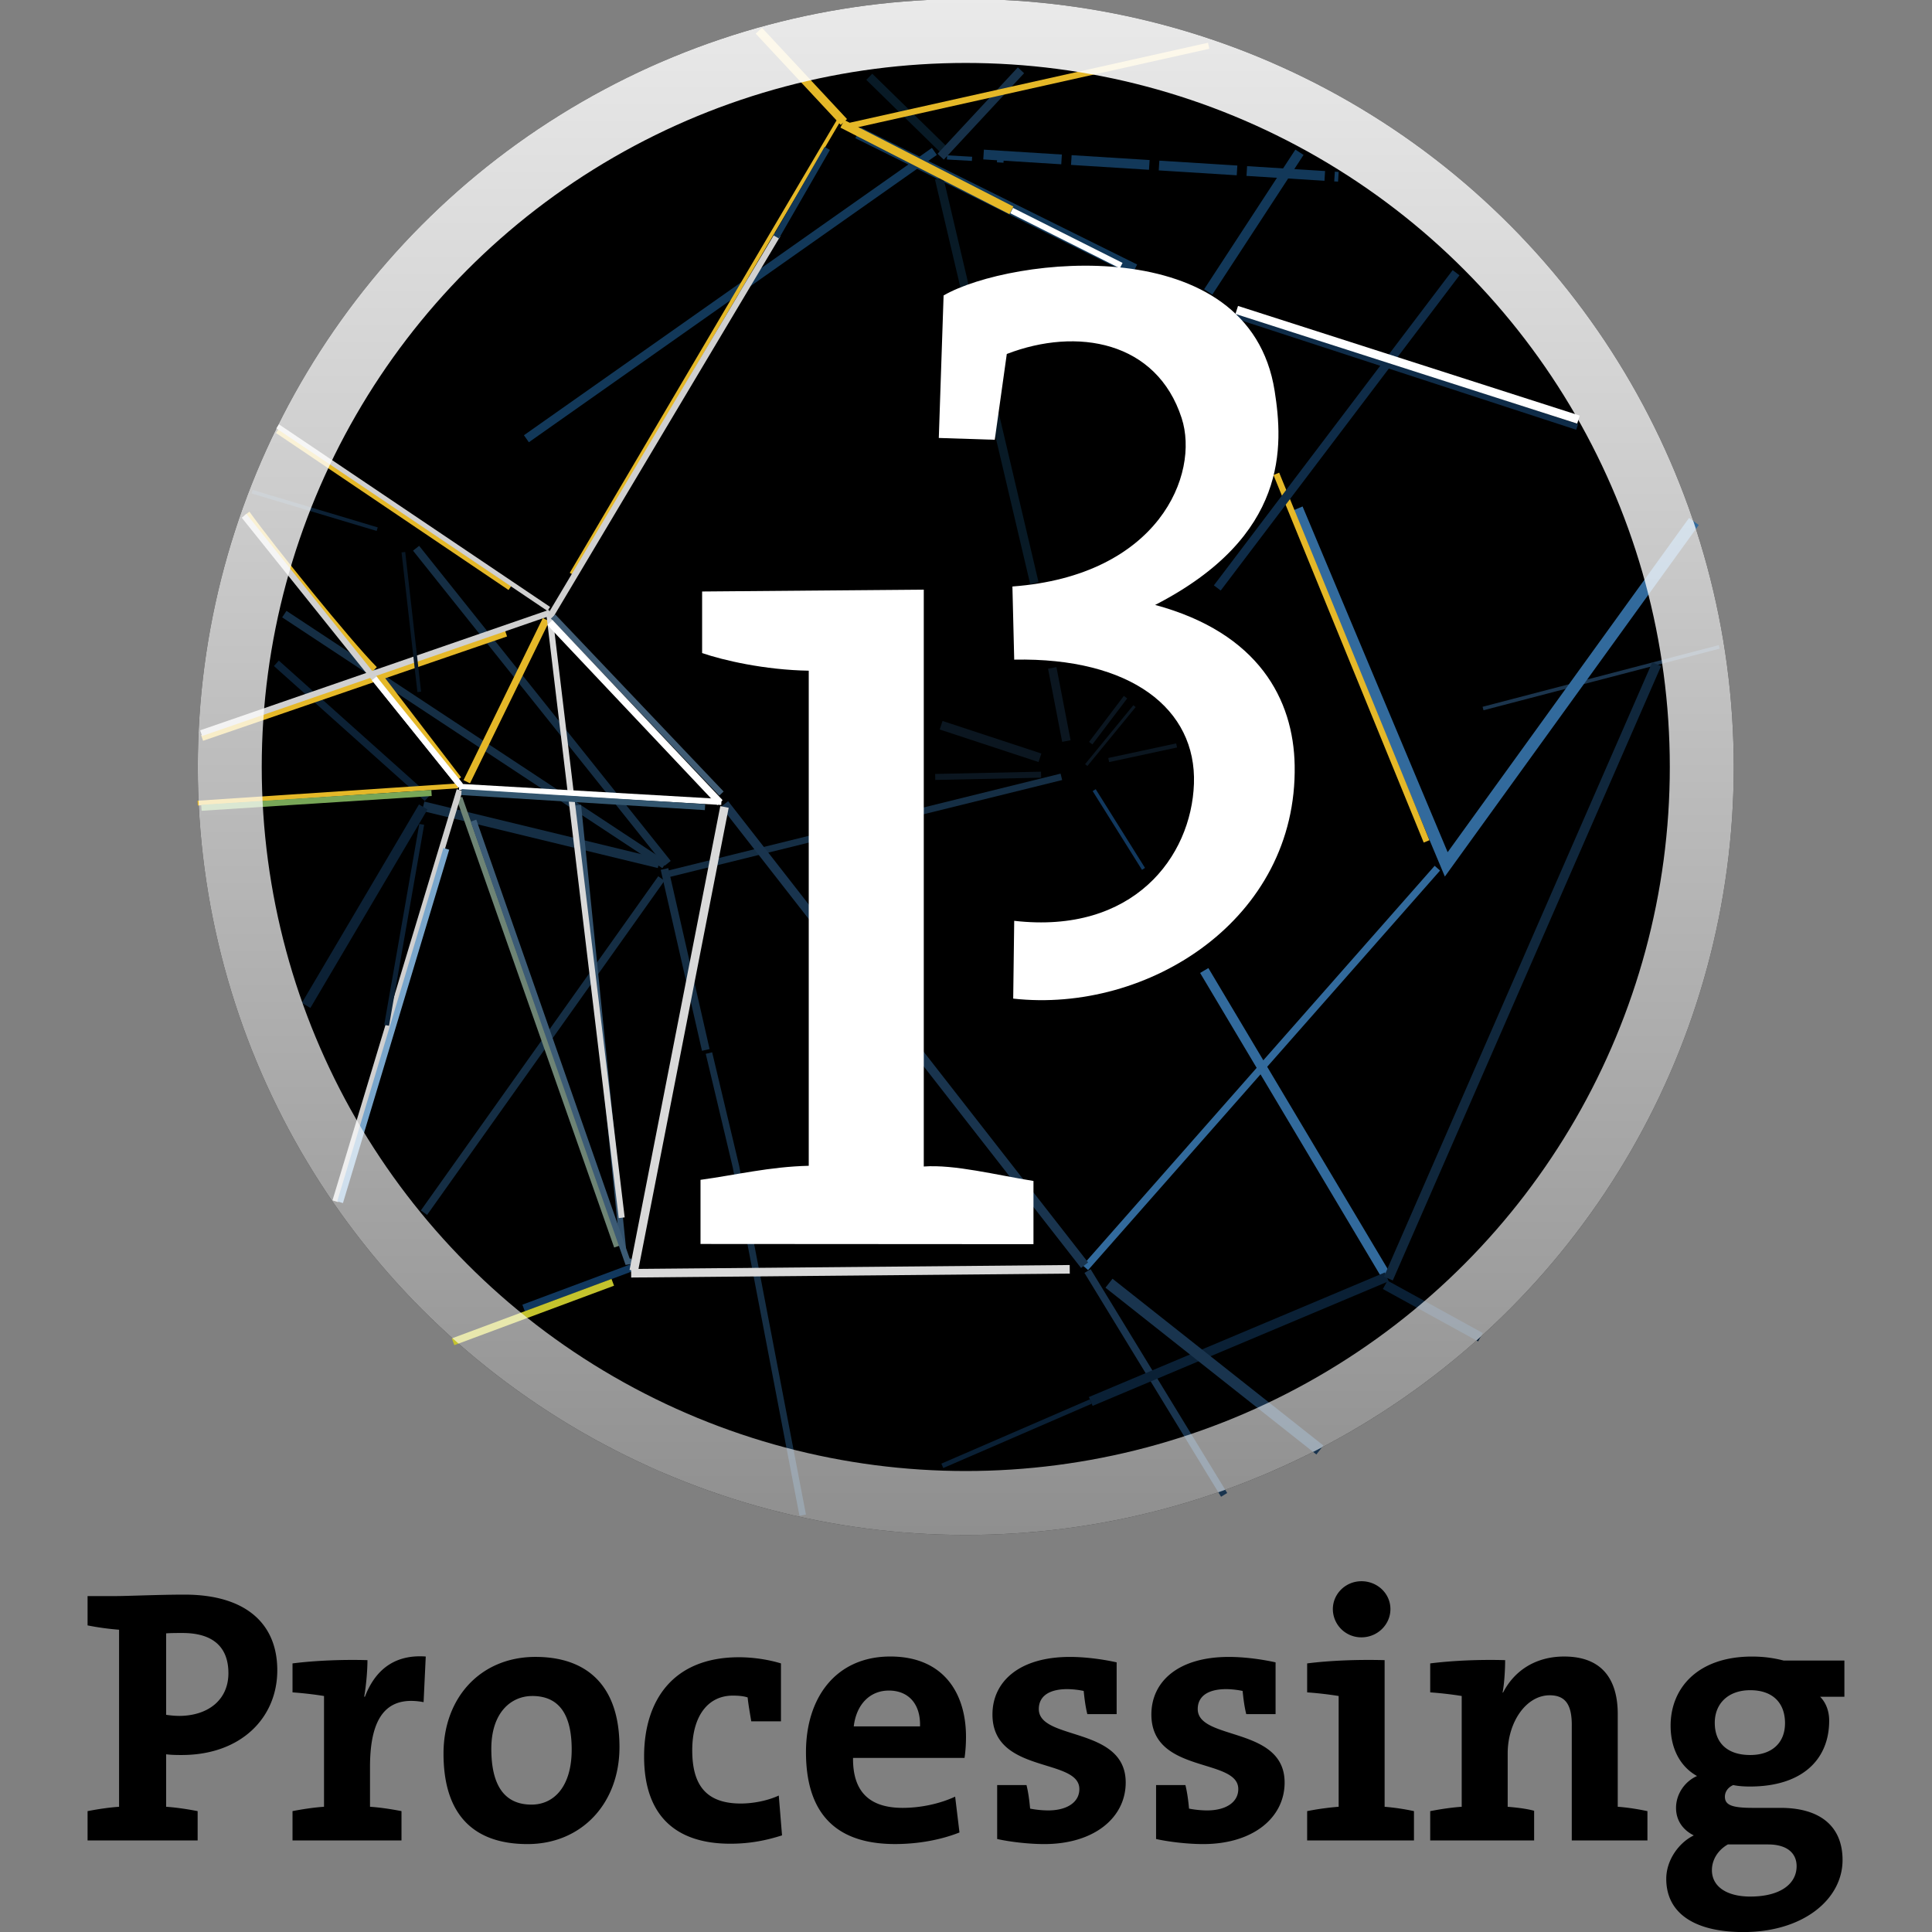
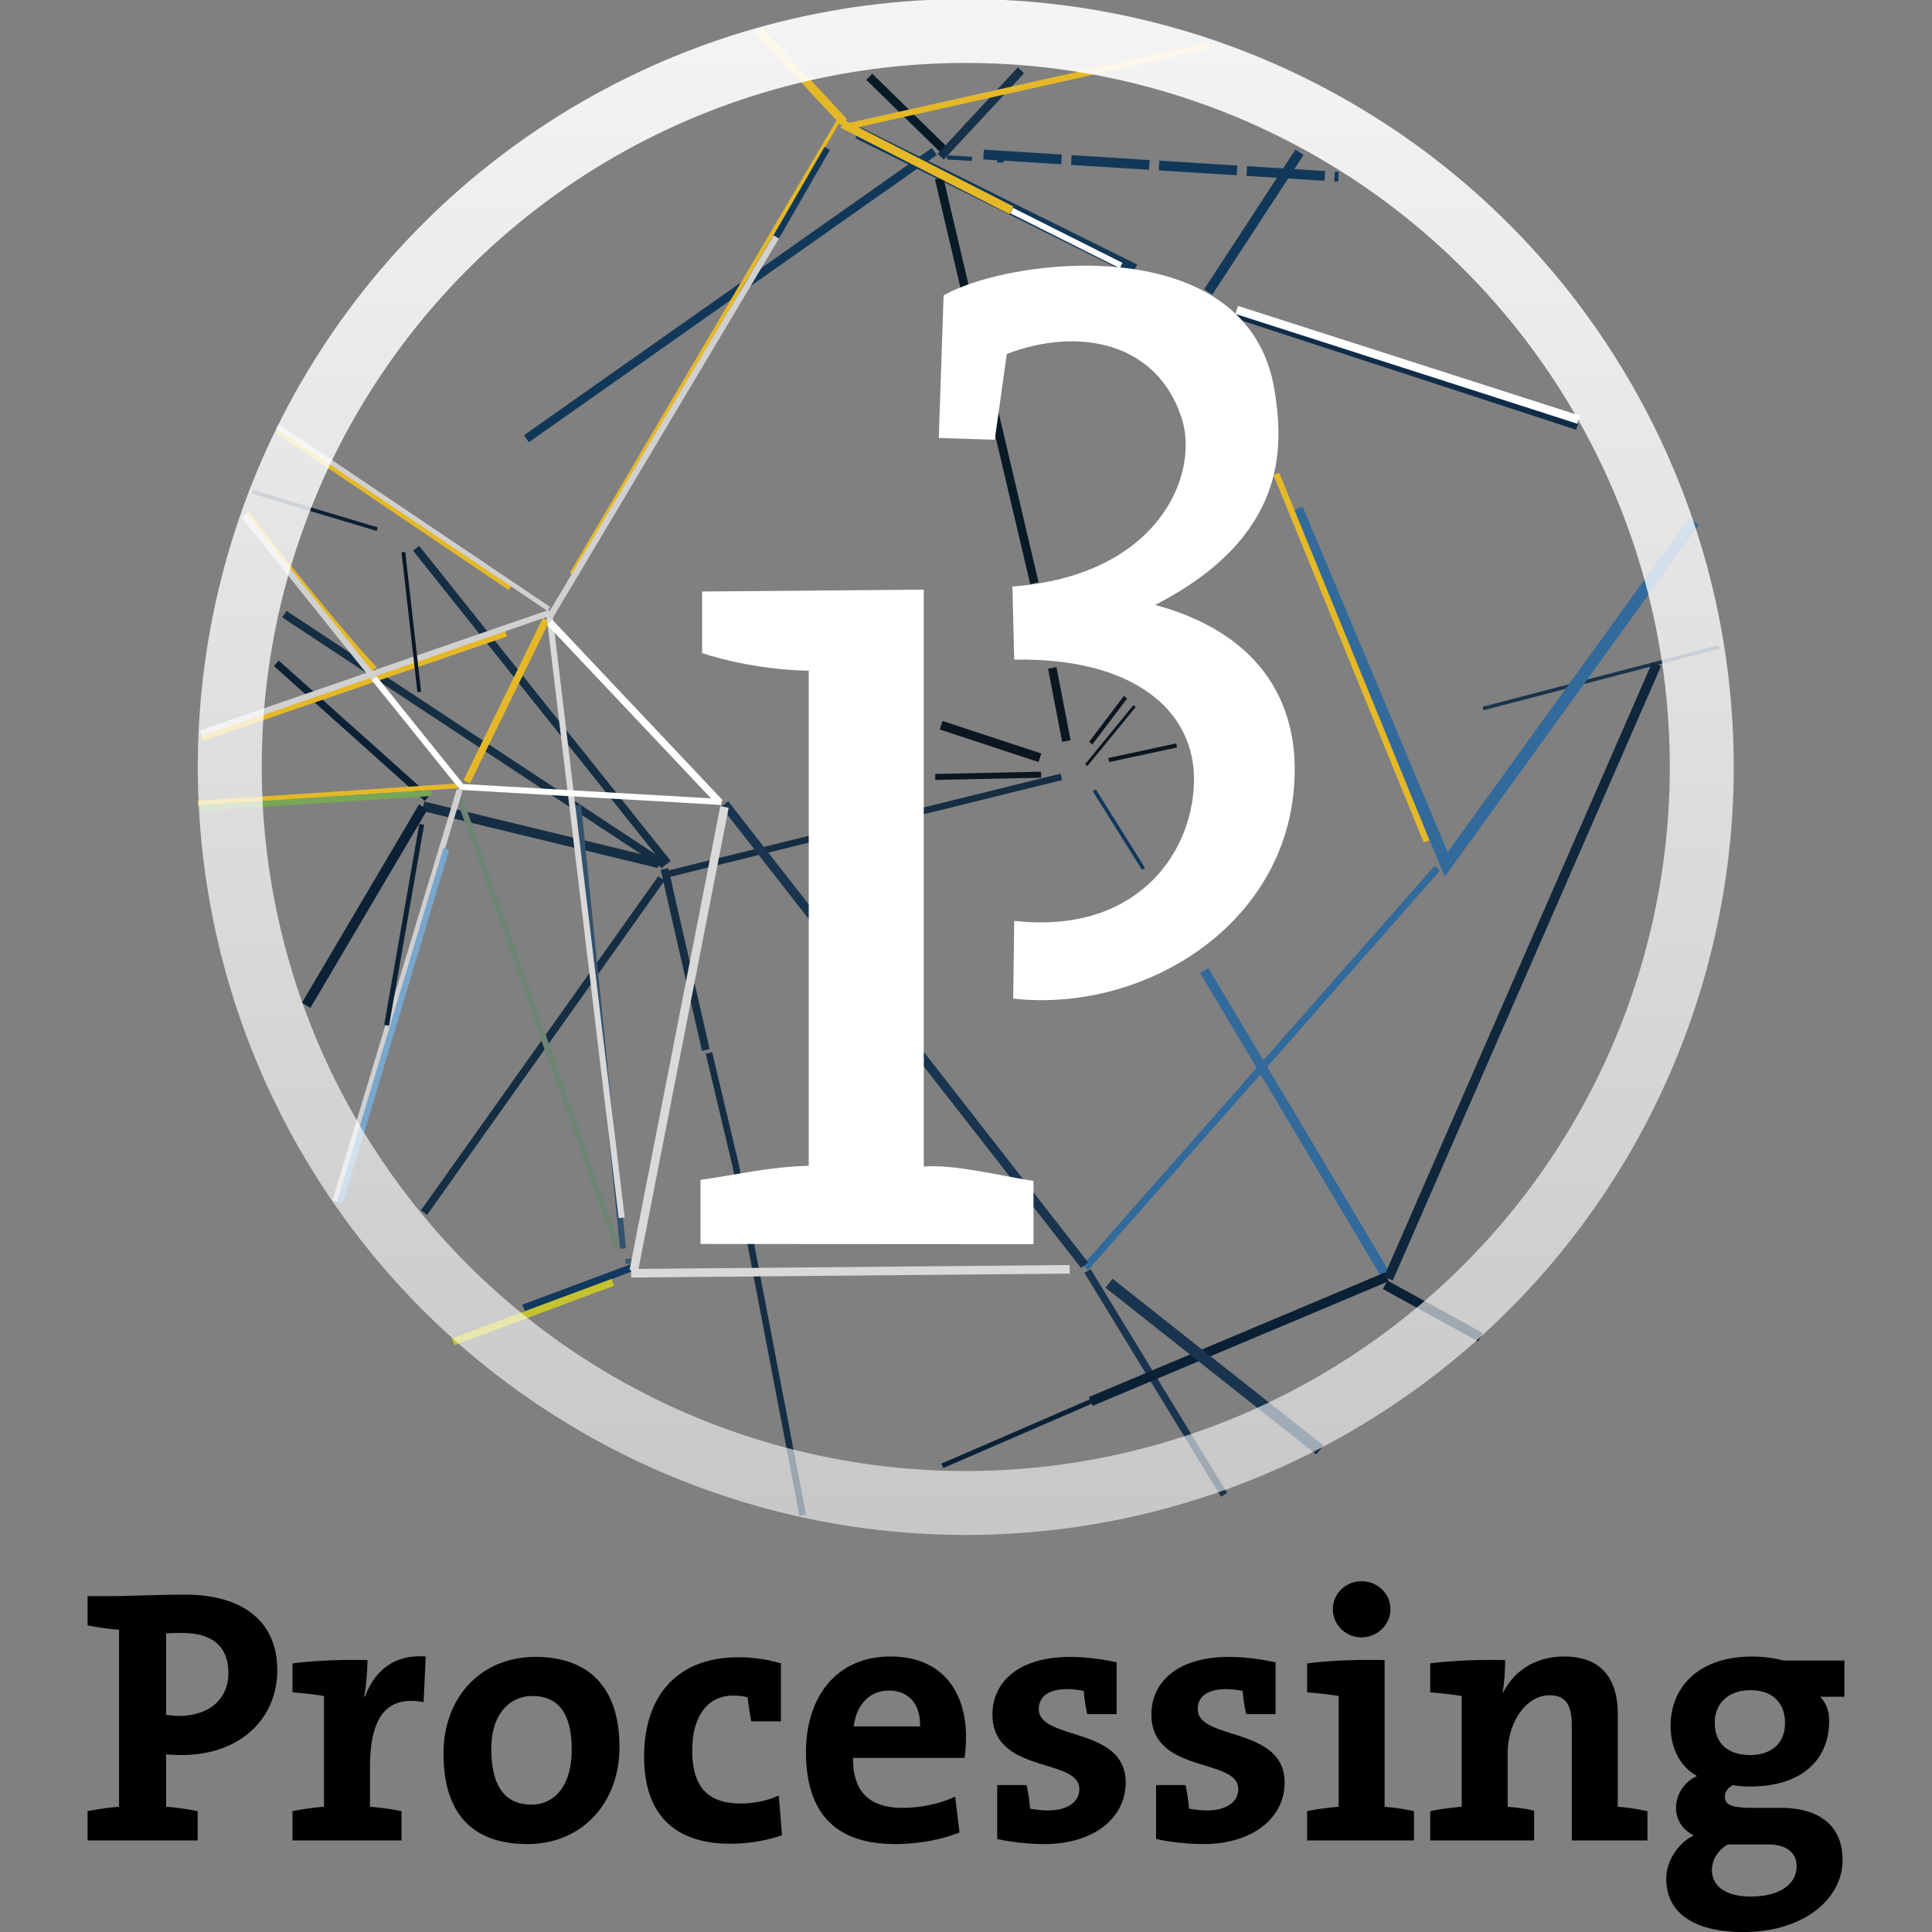
<svg xmlns="http://www.w3.org/2000/svg" width="1em" height="1em" viewBox="0 0 128 128">
  <rect x="0" y="0" width="128" height="128" fill="#808080" stroke="none" />
  <defs>
    <linearGradient id="deviconProcessingWordmark0" x1="64" x2="64" y1="169" y2="297" gradientTransform="translate(-.555 -2.02)scale(1.009)" gradientUnits="userSpaceOnUse">
      <stop offset="0" stop-color="#fff" stop-opacity=".918" />
      <stop offset="1" stop-color="#fff" stop-opacity=".559" />
    </linearGradient>
  </defs>
  <g transform="translate(13.105 -134.42)scale(.795)">
-     <circle cx="64" cy="233" r="64" />
    <path fill="#6e8375" stroke="#123859" d="m55.017 180.15l23.042 11.422" />
    <path fill="#6e8375" stroke="#fff" stroke-width=".5" d="m67.823 186.63l9.13 4.585" />
    <path fill="none" stroke="#152e44" stroke-width=".65" d="m7.21 220.26l31.684 20.902" />
    <path fill="none" stroke="#e5b828" stroke-width=".5" d="M4.1 211.87c2.005 2.786 8.338 10.643 10.64 12.985" />
    <path fill="#0f212e" stroke="#1b344c" stroke-width=".3" d="m126.79 222.99l-19.683 5.138" />
    <path fill="none" stroke="#326a9c" d="m124.68 212.54l-20.638 28.575l-12.435-29.633" />
    <path fill="none" stroke="#e5b828" stroke-width=".514" d="m89.88 208.57l12.521 30.631" />
    <path fill="#1b344b" stroke="#326a9c" stroke-width=".6" d="m73.966 274.73l29.334-33.297" />
    <path fill="#326a9c" stroke="#326a9c" stroke-width=".8" d="m83.873 249.96l15.214 25.532" />
    <path fill="none" stroke="#19344e" stroke-width=".6" d="m85.53 293.66l-11.383-18.655" />
    <g fill="#0a2035">
      <g stroke="#0a2035">
        <path stroke-width=".8" d="m99.086 275.49l-24.672 10.385" />
        <path stroke-width=".4" d="m62.045 291.24l12.369-5.358" />
        <path stroke-width=".8" d="m106.89 280.52l-7.938-4.366" />
      </g>
      <path stroke="#10273c" stroke-width=".8" d="m99.219 275.63l22.357-51.197" />
    </g>
    <g fill="none">
      <path stroke="#152e44" stroke-width=".64" d="m38.633 242.29l-19.785 27.853" />
      <path stroke="#152e44" stroke-width=".8" d="m18.785 236.27l19.645 4.763" />
      <g stroke-width=".5">
        <path stroke="#6e8475" d="m21.799 235.57l13.135 37.394" />
        <path stroke="#d0d0d0" d="m11.462 269.19l10.355-34.267" />
        <path stroke="#33526d" d="m35.438 273.13l-3.745-36.947" />
      </g>
      <path stroke="#152e44" stroke-width=".65" d="m18.19 214.77l20.968 26.26" />
      <path stroke="#0c2135" stroke-width=".61" d="m6.548 224.36l12.568 11.245" />
      <path stroke="#e5b828" stroke-width=".5" d="m.356 230.58l25.335-8.695" />
      <path stroke="#d0d0d0" stroke-width=".5" d="m.277 230.18l29.065-10.038" />
      <path stroke="#e5b828" stroke-width=".6" d="m22.414 234.23l6.608-13.51l-6.608 13.51" />
      <path stroke="#d0d0d0" stroke-width=".5" d="M3.857 212.07L21.8 234.45" />
      <path stroke="#d9d9d9" stroke-width=".5" d="m29.292 220.23l6.034 50.333" />
    </g>
-     <path fill="#6e8375" stroke="#3c5b75" stroke-width=".5" d="M35.885 273.97v.447L22.973 237.47" />
+     <path fill="#6e8375" stroke="#3c5b75" stroke-width=".5" d="M35.885 273.97v.447" />
    <g fill="none">
      <g stroke="#152e44">
        <path stroke-width=".65" d="m38.894 241.5l3.44 15.081" />
        <path stroke-width=".55" d="m42.598 256.84l2.249 9.459l5.564 29.052m-11.12-53.461l32.676-8.07" />
      </g>
      <path stroke="#19344e" stroke-width=".748" d="m43.903 236.08l29.998 38.439" />
    </g>
    <path fill="#fff" d="M41.894 272.75v-5.345c2.99-.41 5.751-1.094 9.02-1.17v-41.26c-3.68-.062-7.144-.87-8.886-1.47v-5.13l18.472-.155v48.074c2.559-.185 6.013.705 9.142 1.205v5.268z" />
    <path fill="none" stroke="#081a26" stroke-width=".714" d="m61.78 183.95l7.938 33.734" />
    <path fill="#6e8375" stroke="#0f2c48" stroke-width=".5" d="m114.95 204.66l-28.507-9.307" />
    <path fill="#fff" d="m61.752 205.58l.4-11.877c5.627-3.227 25.472-5.534 27.589 7.959c.713 4.546 1.198 12.097-9.96 17.833c8.64 2.334 11.528 7.893 11.628 13.363c.236 12.844-12.233 20.698-23.456 19.444l.084-6.482c9.937 1.14 14.763-5.336 14.978-11.42c.22-6.236-5.241-10.537-14.978-10.346l-.15-6.096c12.189-.904 15.623-9.344 14.105-14.031c-2.078-6.419-8.71-7.604-14.573-5.346l-1.003 7.15z" />
    <g fill="none">
      <path stroke="#19344e" stroke-width=".95" d="m93.511 289.92l-17.575-13.9" />
      <g stroke="#0b1620">
        <path stroke-width=".5" d="m61.453 233.83l8.824-.189" />
        <path stroke-width=".748" d="m61.946 229.52l8.235 2.712" />
        <path stroke-width=".713" d="m71.206 224.74l1.178 6.098" />
        <path stroke-width=".348" d="m77.314 227.18l-2.9 3.835" />
        <path stroke-width=".248" d="m74.04 232.84l4.022-4.911" />
        <path stroke-width=".348" d="m75.911 232.42l5.66-1.216" />
      </g>
      <path stroke="#0c2135" stroke-width=".825" d="m9.027 252.87l9.76-16.54" />
      <path stroke="#0c2135" stroke-width=".41" d="m18.661 237.78l-2.926 16.75" />
      <path stroke="#e5b828" stroke-width=".4" d="m-.01 236.01l21.698-1.44" />
      <path stroke="#78a657" stroke-width=".5" d="m.299 236.4l19.18-1.231" />
      <path stroke="#0c2135" stroke-width=".31" d="m4.53 210.06l10.42 3.121" />
      <path stroke="#081725" stroke-width=".31" d="m17.132 215.1l1.323 11.642" />
-       <path stroke="#0f2c48" stroke-width=".714" d="m84.961 218.08l19.899-26.271" />
      <g stroke="#123859">
        <path stroke-width=".814" d="m84.205 193.41l7.604-11.64" />
        <path stroke-dasharray="6.512 .814" stroke-width=".814" d="m65.484 181.96l29.567 1.852" />
        <path stroke-dasharray="2.088 2.088" stroke-width=".348" d="m62.437 182.2l4.716.268" />
        <path stroke-width=".714" d="m61.383 181.7l-33.999 23.945" />
      </g>
      <path stroke="#e5b828" stroke-width=".714" d="m53.715 179.4l14.086 7.21" />
      <path stroke="#e5b828" stroke-width=".314" d="m53.38 179.17l-22.246 37.729" />
      <path stroke="#d0d0d0" stroke-width=".514" d="m29.289 220.57l19.03-31.926" />
      <path stroke="#081a26" stroke-width=".714" d="m55.959 175.48l6.218 6.085" />
      <path stroke="#173149" stroke-width=".714" d="m68.6 174.94l-6.692 7.201" />
    </g>
    <path fill="#6e8375" stroke="#fff" stroke-width=".7" d="m115.06 204.05l-28.479-9.139" />
    <path fill="#6e8375" stroke="#11385e" stroke-width=".6" d="m27.153 278.09l9.21-3.439" />
    <g fill="none">
      <g stroke-width=".714">
        <path stroke="#d9d9d9" d="m36.332 274.98l7.56-38.65m-7.779 38.86l36.551-.329" />
        <path stroke="#e5b828" d="m46.754 171.64l7.087 7.607" />
      </g>
      <path stroke="#123859" stroke-width=".514" d="m52.455 181.45l-4.248 7.378" />
    </g>
    <path fill="#06111b" stroke="#e5b828" stroke-width=".514" d="m54.386 179.56l29.857-6.666" />
    <g fill="none">
      <path stroke="#e5b828" stroke-width=".4" d="m6.627 205l19.38 13.084" />
      <path stroke="#d0d0d0" stroke-width=".4" d="m6.65 204.61l22.598 15.217" />
      <g stroke-width=".5">
        <path stroke="#79a6cc" d="m11.857 269.27l8.853-29.445" />
        <path stroke="#fff" d="m21.778 234.65l21.857 1.265" />
-         <path stroke="#32556e" d="m21.975 235.09l20.296 1.255" />
-         <path stroke="#e5b828" d="m15.162 225.42l6.581 8.589" />
        <path stroke="#fff" d="m14.7 225.62l7.21 8.943" />
      </g>
    </g>
    <g fill="#6e8375">
-       <path stroke="#405c74" stroke-width=".5" d="m29.609 220.46l14.03 14.756" />
      <path stroke="#fff" stroke-width=".6" d="m43.518 235.97l-14.174-15.013" />
      <path stroke="#c4c32d" stroke-width=".6" d="m21.274 280.9l13.309-4.953" />
    </g>
    <path fill="#0f212e" stroke="#11385e" stroke-width=".3" d="m78.811 241.49l-4.11-6.561" />
    <circle cx="64" cy="233" r="61.336" fill="none" stroke="url(#deviconProcessingWordmark0)" stroke-width="5.328" />
  </g>
  <path d="M12.038 116.274c-.287 0-.647 0-1.031-.048v3.478c.72.048 1.463.168 2.087.288v1.944H5.802v-1.944c.624-.12 1.368-.24 2.087-.288v-11.73a18 18 0 0 1-2.087-.287v-1.943h1.872c.767 0 2.878-.096 4.557-.096c3.958 0 6.14 1.846 6.14 5.013c0 3.142-2.398 5.613-6.333 5.613m.05-8.084c-.385 0-.72 0-1.08.024v5.397c.311.048.623.072.911.072c1.895-.024 3.214-1.08 3.214-2.83c0-1.632-.911-2.663-3.046-2.663zm15.976 4.581c-2.447-.455-3.55.984-3.55 4.294v2.638c.719.048 1.463.168 2.086.288v1.943h-7.22v-1.943c.624-.12 1.368-.24 2.087-.288v-7.339a24 24 0 0 0-2.087-.24v-1.919c1.511-.192 3.358-.264 4.965-.216c0 .624-.072 1.583-.216 2.423h.048c.576-1.511 1.728-2.83 4.03-2.663zm6.885 9.404c-3.382 0-5.565-1.75-5.565-5.997c0-3.718 2.47-6.404 6.093-6.404c3.382 0 5.565 1.871 5.565 5.973c0 3.742-2.519 6.428-6.093 6.428m.312-9.81c-1.368 0-2.71 1.055-2.71 3.501s.887 3.694 2.662 3.694c1.511 0 2.663-1.224 2.663-3.646c0-2.302-.816-3.55-2.615-3.55zm13.122 9.786c-3.478 0-5.71-1.727-5.71-5.781c0-3.718 1.92-6.573 6.285-6.573c.912 0 1.919.144 2.783.408v3.838h-1.968c-.095-.576-.191-1.104-.24-1.584c-.287-.095-.647-.12-.983-.12c-1.655 0-2.687 1.367-2.687 3.622c0 2.183.816 3.527 3.214 3.527c.84 0 1.8-.193 2.519-.529l.216 2.639c-.982.312-2.062.553-3.43.553zm15.521-5.685h-7.388c-.024 2.23 1.08 3.31 3.286 3.31c1.175 0 2.447-.264 3.479-.744l.287 2.374c-1.271.504-2.782.767-4.27.767c-3.789 0-5.9-1.895-5.9-6.092c0-3.647 2.015-6.333 5.589-6.333c3.478 0 5.013 2.374 5.013 5.325c0 .41-.024.889-.096 1.393m-5.013-4.462c-1.271 0-2.16.936-2.327 2.375h4.39c.047-1.487-.768-2.375-2.063-2.375m10.292 10.171c-.912 0-2.135-.12-3.118-.336v-3.574h1.943c.12.48.192 1.032.24 1.56c.336.071.815.12 1.2.12c1.223 0 2.062-.528 2.062-1.415c0-2.088-5.757-.984-5.757-4.942c0-2.159 1.752-3.813 5.134-3.813c.887 0 2.014.12 3.094.36v3.43h-1.943c-.12-.48-.192-1.032-.24-1.536a5.7 5.7 0 0 0-1.08-.12c-1.295 0-1.894.528-1.894 1.319c0 2.11 5.757 1.127 5.757 4.87c-.001 2.325-2.088 4.077-5.398 4.077m10.529 0c-.912 0-2.135-.12-3.119-.336v-3.574h1.943c.12.48.193 1.032.24 1.56c.337.071.816.12 1.2.12c1.223 0 2.063-.528 2.063-1.415c0-2.088-5.757-.984-5.757-4.942c0-2.159 1.752-3.813 5.133-3.813c.888 0 2.014.12 3.095.36v3.43h-1.943c-.12-.48-.192-1.032-.24-1.536a5.7 5.7 0 0 0-1.08-.12c-1.294 0-1.894.528-1.894 1.319c0 2.11 5.756 1.127 5.756 4.87c0 2.325-2.087 4.077-5.397 4.077m6.89-.24v-1.943a18 18 0 0 1 2.087-.289v-7.339a24 24 0 0 0-2.087-.24v-1.919c1.512-.192 3.358-.264 5.133-.216v9.715a15 15 0 0 1 1.944.288v1.944h-7.077zm3.599-13.457a1.88 1.88 0 0 1-1.896-1.87c0-1.008.84-1.848 1.896-1.848c1.054 0 1.918.816 1.918 1.847s-.863 1.871-1.918 1.871m13.934 5.829c0-1.248-.336-1.99-1.464-1.99c-1.56 0-2.783 1.774-2.783 3.86v3.527c.576.048 1.223.12 1.752.264v1.967h-6.885v-1.943c.624-.12 1.368-.24 2.087-.288v-7.34a24 24 0 0 0-2.087-.24v-1.919c1.512-.192 3.358-.264 4.965-.216c0 .552-.047 1.512-.168 2.135l.025.024c.719-1.415 2.11-2.399 4.053-2.399c2.686 0 3.55 1.728 3.55 3.814v6.14c.695.049 1.391.169 1.967.29v1.943h-5.013v-7.63zm11.369 13.697c-3.167 0-5.11-1.2-5.11-3.527c0-1.247.84-2.399 1.824-2.877c-.72-.36-1.176-.985-1.176-1.824c0-.911.575-1.75 1.39-2.11c-1.079-.6-1.75-1.775-1.75-3.334c0-2.495 1.799-4.581 5.397-4.581c.767 0 1.44.096 2.087.263h4.03v2.4h-1.608c.36.36.6.911.6 1.582c0 2.591-1.8 4.366-5.253 4.366c-.36 0-.768-.024-1.104-.097c-.384.168-.552.48-.552.768c0 .552.456.743 1.847.743h1.846c2.591 0 4.102 1.2 4.102 3.455c.001 2.59-2.588 4.773-6.57 4.773m1.63-5.805h-2.66c-.673.384-1.055 1.031-1.055 1.703c0 1.104 1.007 1.75 2.541 1.75c1.991 0 3.07-.839 3.07-2.013c.001-.816-.575-1.44-1.894-1.44zm-1.174-10.219c-1.464 0-2.352.888-2.352 2.159c0 1.343.84 2.135 2.352 2.135c1.391 0 2.302-.768 2.302-2.11s-.815-2.184-2.302-2.184" />
</svg>